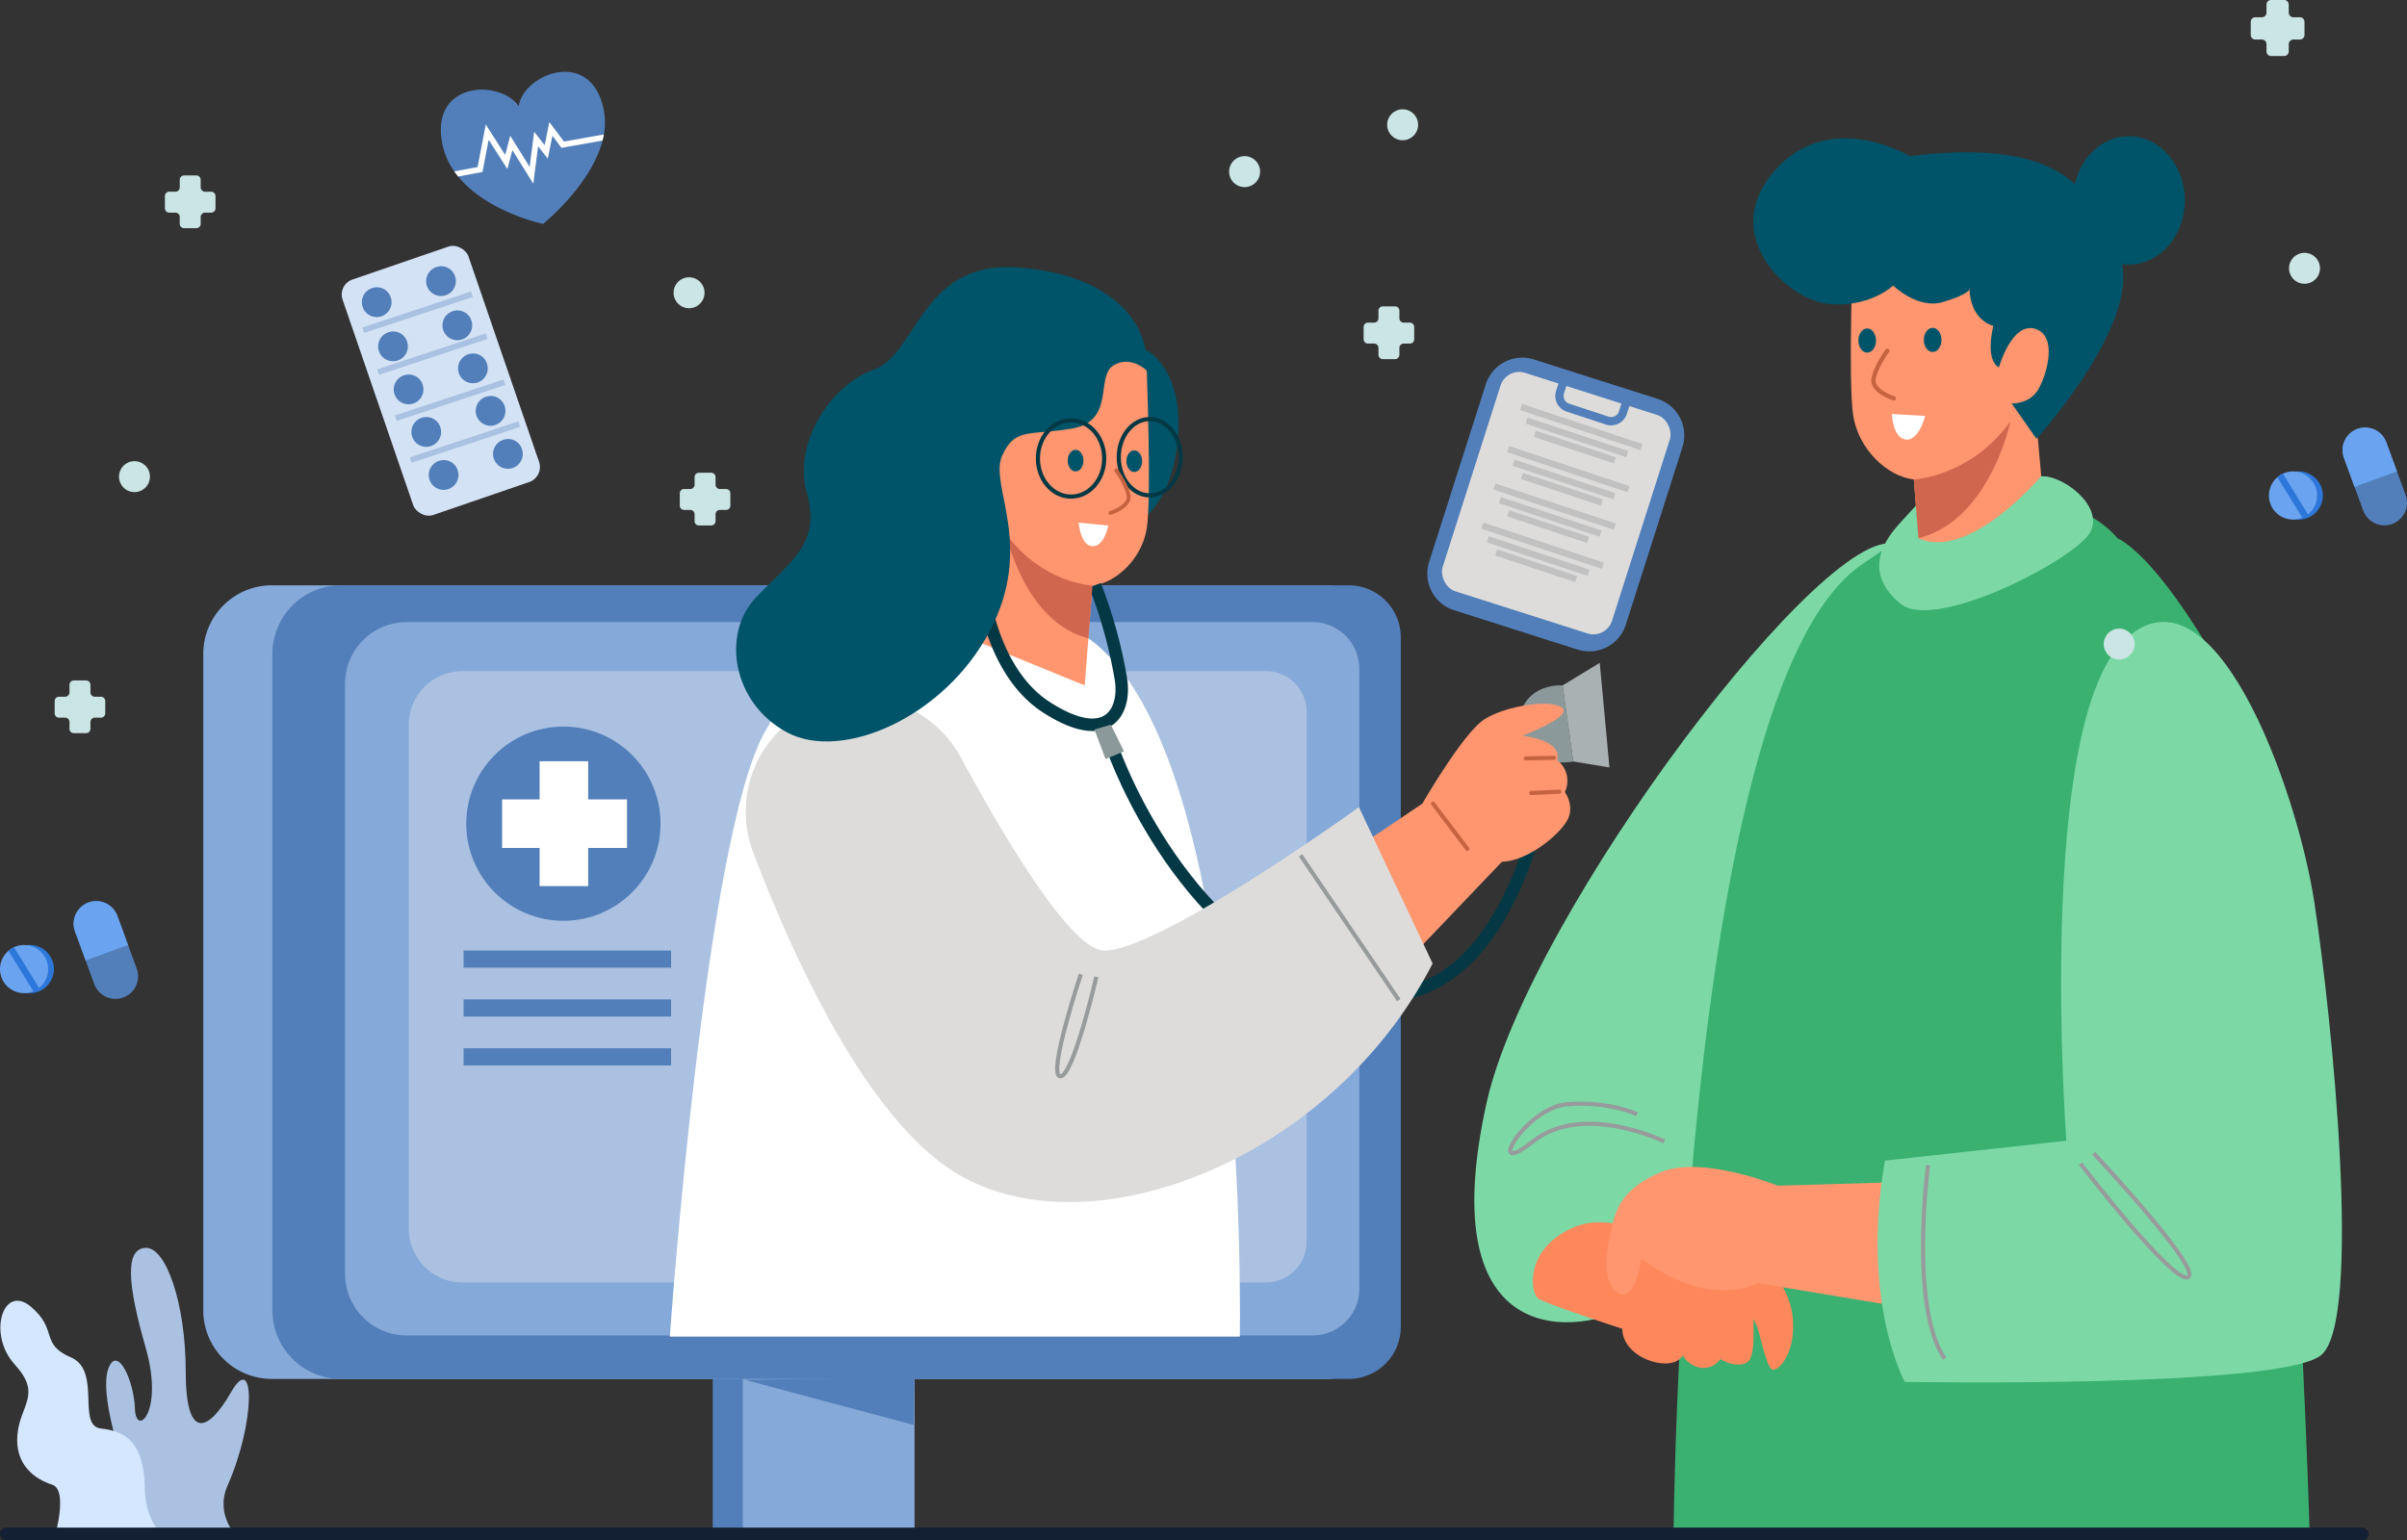
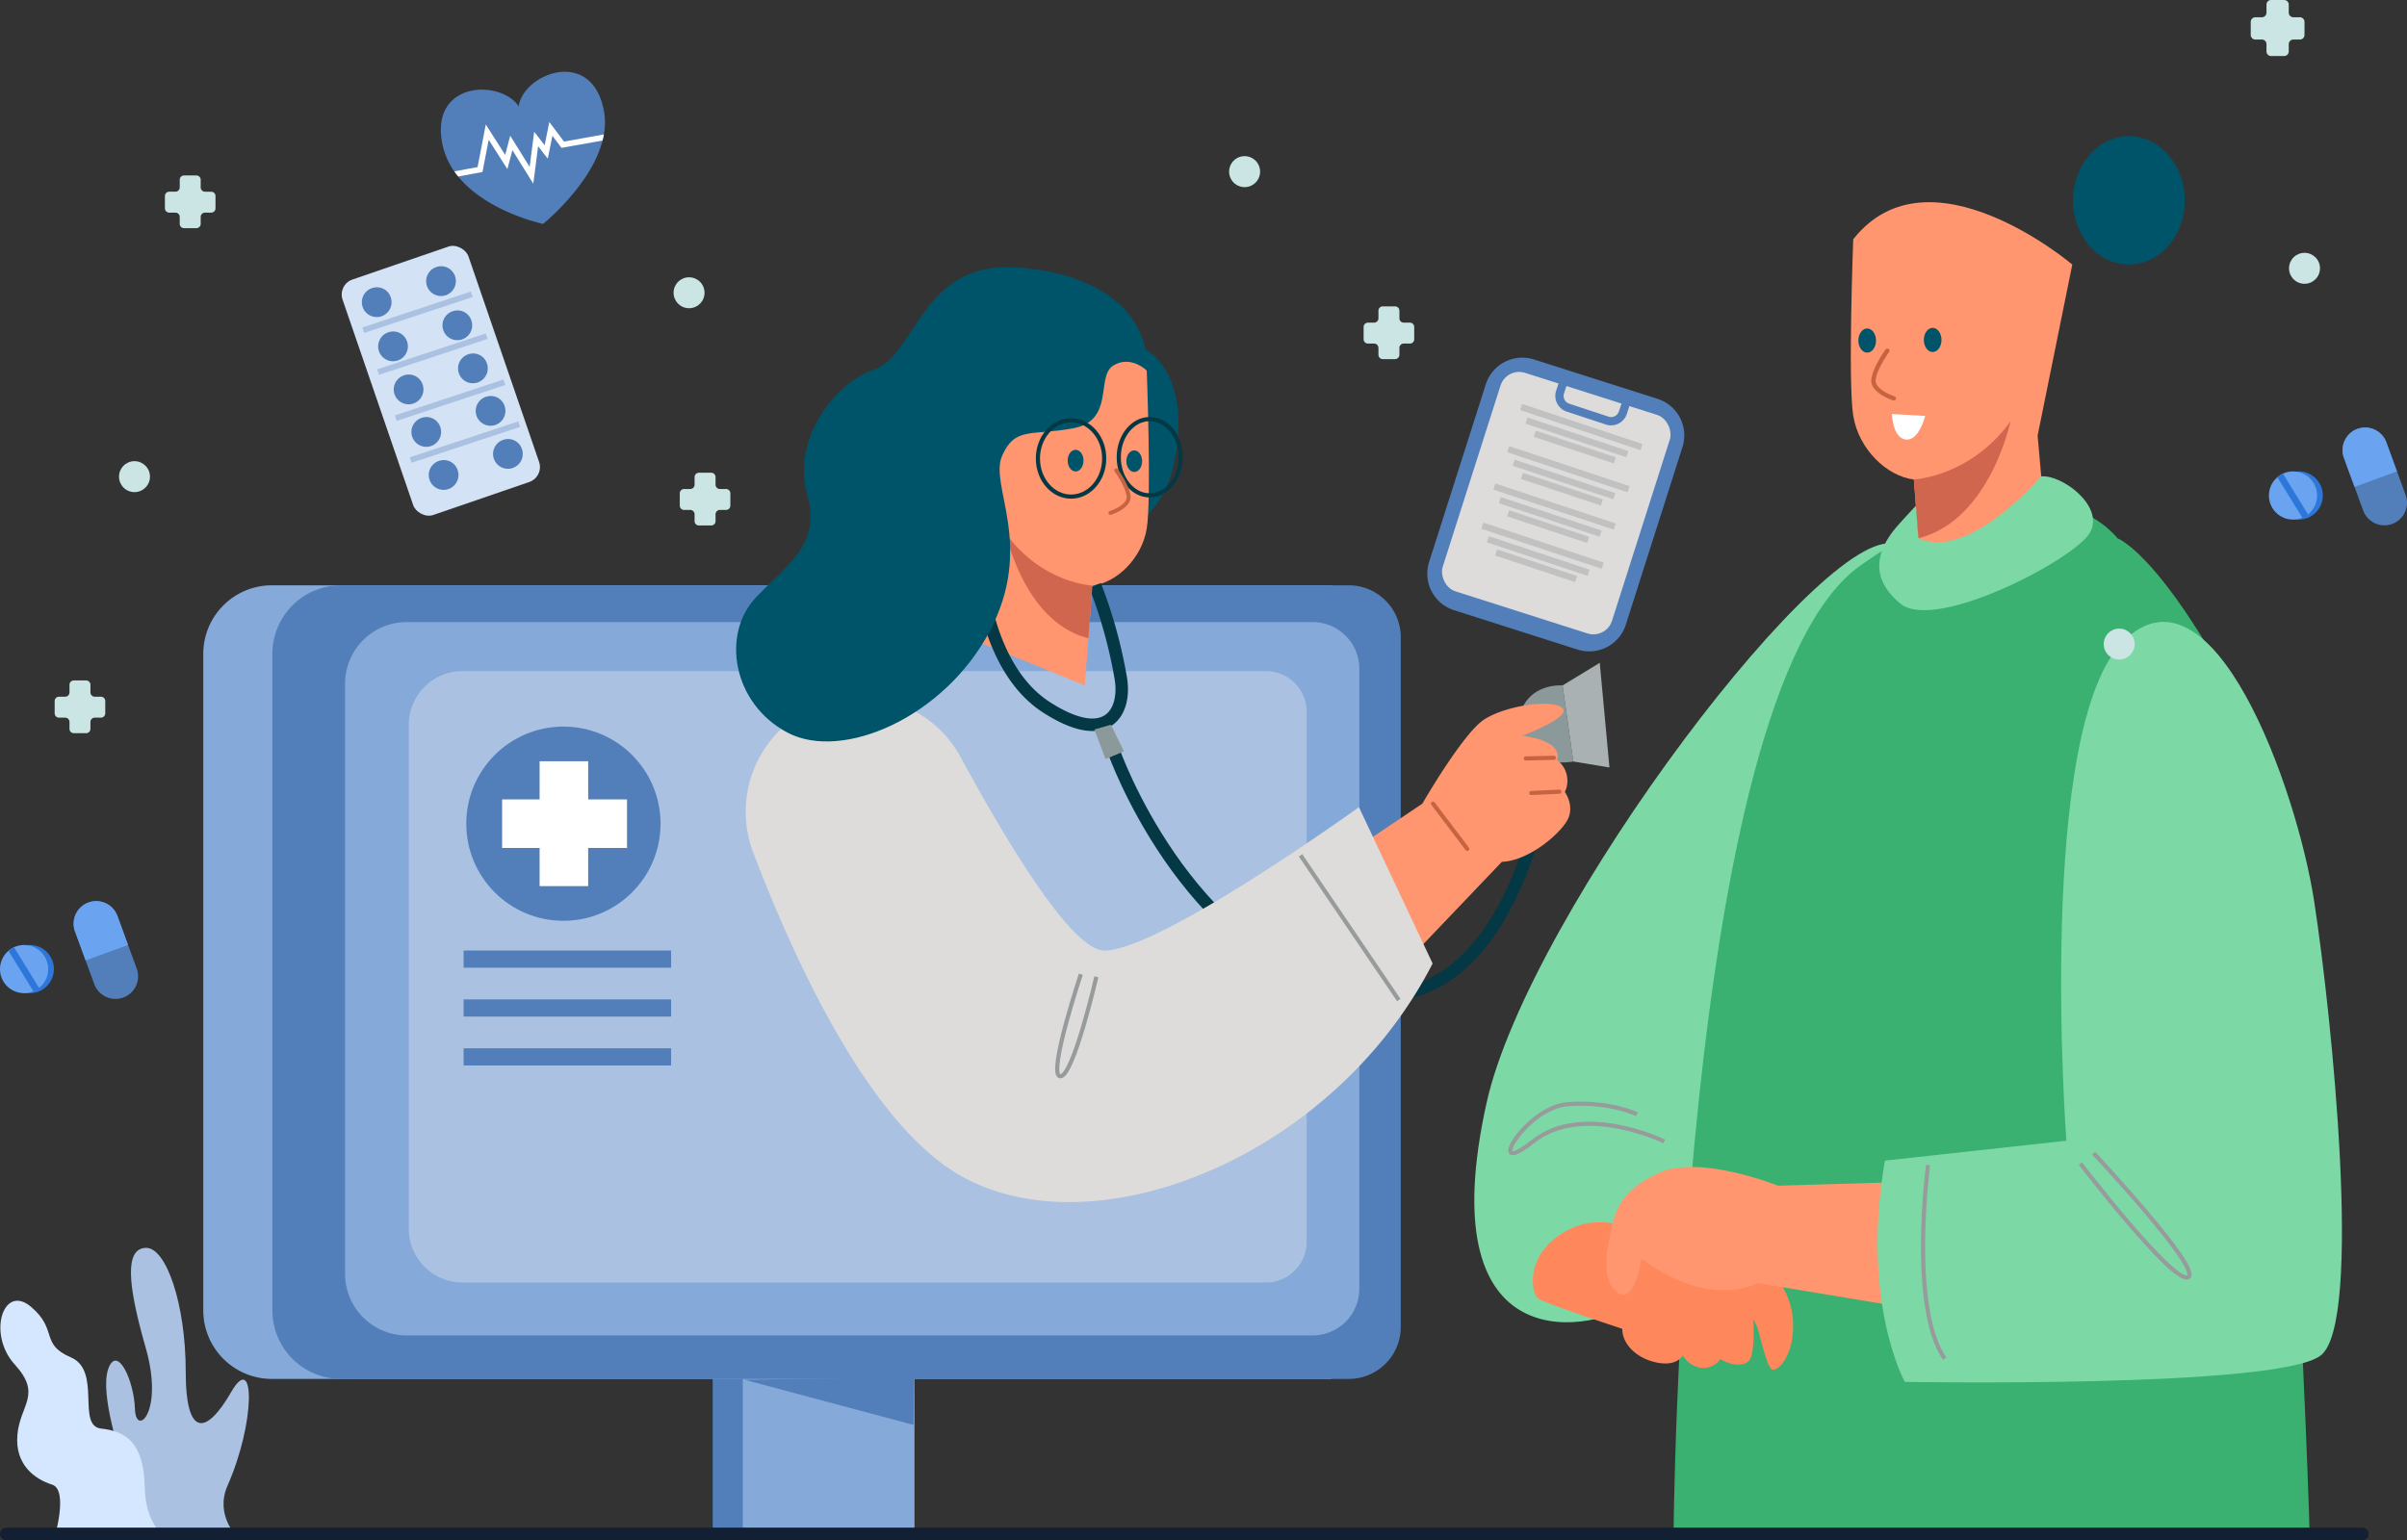
<svg xmlns="http://www.w3.org/2000/svg" width="579.229" height="370.78" viewBox="0 0 579.229 370.78">
  <rect x="0" y="0" width="579.229" height="370.78" fill="#333333" stroke="none" />
  <g id="Occucare_Baharin_1" transform="translate(-210 -1151.282)">
    <g id="Group_276258" data-name="Group 276258" transform="translate(175.29 1148.004)">
      <g id="Group_276235" data-name="Group 276235" transform="translate(379.471 33.232)">
        <g id="Group_276233" data-name="Group 276233" transform="translate(10.023 2.841)">
          <path id="Path_98480" data-name="Path 98480" d="M514.887,204.711c-15.446-8.521-88.944,88.411-99.063,134.213-13.407,60.686,22.724,55.922,35.329,48.467S595.563,249.221,514.887,204.711Z" transform="translate(-412.888 -106.18)" fill="#7cd9a6" />
          <path id="Path_98481" data-name="Path 98481" d="M562.337,204.118s8.854,3.124,25,31.772S608.621,445,608.621,445H455.492s1.217-203.213,44.916-234.286S562.337,204.118,562.337,204.118Z" transform="translate(-407.559 -107.334)" fill="#3ab170" />
          <path id="Path_98482" data-name="Path 98482" d="M494,182.568c1.3,8.073,8.072,14.584,14.583,15.365l1.094,14.147.99,12.677,29.948-12.24-2.246-25.131,8.345-41.187S512.229,116.942,494,140.12C494,140.12,492.7,174.495,494,182.568Z" transform="translate(-402.816 -115.309)" fill="#ff966f" />
          <path id="Path_98483" data-name="Path 98483" d="M506.9,192.068l1.094,14.147c.208-.042.428-.1.646-.167,16.668-4.688,21.521-27.96,21.521-27.96C520.439,191.464,506.9,192.068,506.9,192.068Z" transform="translate(-401.131 -109.444)" fill="#d1664e" />
          <ellipse id="Ellipse_3855" data-name="Ellipse 3855" cx="2.125" cy="2.908" rx="2.125" ry="2.908" transform="translate(108.175 46.122)" fill="#005469" />
          <path id="Path_98484" data-name="Path 98484" d="M495.034,161.112c0,1.607.952,2.908,2.125,2.908s2.125-1.3,2.125-2.908-.952-2.908-2.125-2.908S495.034,159.506,495.034,161.112Z" transform="translate(-402.614 -111.931)" fill="#005469" />
          <g id="Group_276232" data-name="Group 276232" transform="translate(95.524 51.113)">
            <path id="Path_98485" data-name="Path 98485" d="M503.218,175.007a.521.521,0,0,0,.159-1.017c-1.35-.435-4.8-2-4.525-3.992.368-2.7,3.2-6.625,3.226-6.666a.521.521,0,0,0-.844-.611c-.123.169-3.011,4.176-3.414,7.136-.445,3.26,5.008,5.049,5.239,5.124A.527.527,0,0,0,503.218,175.007Z" transform="translate(-497.793 -162.506)" fill="#c66442" />
          </g>
-           <path id="Path_98486" data-name="Path 98486" d="M510.219,121.811S490.912,110.1,477.6,125.406s2.929,30.891,12.915,31.956,15.711-4.393,15.711-4.393,5.859,5.724,11.85,3.994S524.6,153.9,524.6,153.9s-.133,6.924,5.725,8.788c0,0-2.13,7.989,1.332,9.986,0,0,3.062-10.919,8.654-9.32s2.93,11.05.8,14.646-6.392,3.328-6.392,3.328l5.991,8.522s35.019-38.613,14.38-50.464C555.09,139.387,555.889,115.953,510.219,121.811Z" transform="translate(-405.423 -117.018)" fill="#005469" />
          <ellipse id="Ellipse_3856" data-name="Ellipse 3856" cx="13.448" cy="15.445" rx="13.448" ry="15.445" transform="translate(144.074)" fill="#005469" />
          <path id="Path_98487" data-name="Path 98487" d="M484.827,363.9a18.078,18.078,0,0,1,3.2,10.652c0,6.657-3.2,10.385-4.794,10.385s-3.2-9.054-3.994-10.652l-.8-1.6s.621,8.61-1.154,10.208-5.148.532-6.746-.532a5.028,5.028,0,0,1-4.616,2.13,6.214,6.214,0,0,1-4.438-3.017s-1.243,2.663-6.036,1.775-8.521-4.262-8.521-8.167c0,0-18.463-6.036-20.239-7.279s-3.551-11.716,8.343-17.042,27.695,7.279,27.695,7.279S480.123,357.328,484.827,363.9Z" transform="translate(-411.322 -88.013)" fill="#fe885c" />
          <path id="Path_98488" data-name="Path 98488" d="M518.632,341.056l-36.216,1.064s-18.463-7.456-28.317-3.2-10.918,9.587-11.983,14.646-2.131,11.718,1.864,14.381,5.592-8.256,5.592-8.256,7.457,5.859,15.446,7.19,12.515-1.331,12.515-1.331l43.141,7.189Z" transform="translate(-409.355 -89.494)" fill="#ff966f" />
          <path id="Path_98489" data-name="Path 98489" d="M502.724,203.176c-2.617,3.478-6.524,10.385,1.864,17.309s42.208-10.785,45.67-17.176-6.924-13.98-11.85-13.448c0,0-17.174,20.448-29.491,14.885l-.6-7.827S503.985,201.5,502.724,203.176Z" transform="translate(-402.056 -107.975)" fill="#7cd9a6" />
          <path id="Path_98490" data-name="Path 98490" d="M544.576,345.877s-7.456-99.6,13.847-120.366,41.543,35.15,45.8,62.846,11.718,101.193,1.6,109.182-100.127,6.39-100.127,6.39-10.652-19.173-4.794-53.259Z" transform="translate(-402.1 -104.079)" fill="#7cd9a6" />
          <path id="Path_98491" data-name="Path 98491" d="M502.208,176.5l8.01.479s-1.494,6.091-4.679,5.674S502.208,176.5,502.208,176.5Z" transform="translate(-401.717 -109.643)" fill="#fff" />
          <path id="Path_98492" data-name="Path 98492" d="M542.524,337.162s22.37,29.114,25.92,27.339-22.724-29.825-22.724-29.825" transform="translate(-396.675 -89.861)" fill="none" stroke="#979b9b" stroke-miterlimit="10" stroke-width="1" />
          <path id="Path_98493" data-name="Path 98493" d="M510.073,337.2s-4.526,34.353,4,46.6" transform="translate(-400.884 -89.545)" fill="none" stroke="#979b9b" stroke-miterlimit="10" stroke-width="1" />
          <path id="Path_98494" data-name="Path 98494" d="M457.649,333.163s-19.529-9.587-31.6,0S424.184,325,434.3,324.2s16.777,2.4,16.777,2.4" transform="translate(-411.927 -91.187)" fill="none" stroke="#979b9b" stroke-miterlimit="10" stroke-width="1" />
        </g>
      </g>
      <g id="Group_276243" data-name="Group 276243" transform="translate(83.625 50.328)">
        <g id="Group_276241" data-name="Group 276241" transform="translate(0 17.239)">
          <path id="Path_98497" data-name="Path 98497" d="M330.954,132.964s10.264,4.666,7.7,23.794-15.161,20.527-15.161,20.527Z" transform="translate(-104.377 -113.2)" fill="#005469" />
          <g id="Group_276240" data-name="Group 276240">
            <g id="Group_276237" data-name="Group 276237" transform="translate(0 76.603)">
              <path id="Path_98498" data-name="Path 98498" d="M269.031,417.371H227.711v-52.59l41.616,9.441Z" transform="translate(-105.118 -188.01)" fill="#527fba" />
              <rect id="Rectangle_151468" data-name="Rectangle 151468" width="41.321" height="52.59" transform="translate(129.838 176.771)" fill="#85a9d9" />
              <path id="Rectangle_151469" data-name="Rectangle 151469" d="M16.508,0H271.536a0,0,0,0,1,0,0V191.041a0,0,0,0,1,0,0H16.508A16.508,16.508,0,0,1,0,174.533V16.508A16.508,16.508,0,0,1,16.508,0Z" fill="#85a9d9" />
              <path id="Rectangle_151470" data-name="Rectangle 151470" d="M16.508,0H259.022a12.514,12.514,0,0,1,12.514,12.514V178.527a12.514,12.514,0,0,1-12.514,12.514H16.508A16.508,16.508,0,0,1,0,174.533V16.508A16.508,16.508,0,0,1,16.508,0Z" transform="translate(16.636)" fill="#527fba" />
              <path id="Rectangle_151471" data-name="Rectangle 151471" d="M14.839,0h217.99a11.249,11.249,0,0,1,11.249,11.249V160.474a11.249,11.249,0,0,1-11.249,11.249H14.839A14.839,14.839,0,0,1,0,156.884V14.839A14.839,14.839,0,0,1,14.839,0Z" transform="translate(34.121 8.854)" fill="#85a9d9" />
              <path id="Rectangle_151472" data-name="Rectangle 151472" d="M12.925,0H206.272a9.8,9.8,0,0,1,9.8,9.8V137.377a9.8,9.8,0,0,1-9.8,9.8H12.925A12.925,12.925,0,0,1,0,134.25V12.925A12.925,12.925,0,0,1,12.925,0Z" transform="translate(49.454 20.651)" fill="#aac1e1" />
              <path id="Path_98499" data-name="Path 98499" d="M235.326,379.146l40.65,10.867.2-11.471Z" transform="translate(-105.059 -187.904)" fill="#527fba" />
              <g id="Group_276236" data-name="Group 276236" transform="translate(63.289 34.008)">
                <circle id="Ellipse_3859" data-name="Ellipse 3859" cx="23.376" cy="23.376" r="23.376" fill="#527fba" />
                <path id="Path_98500" data-name="Path 98500" d="M207.476,240.582h-9.342V231.4H186.446v9.183h-9.024v11.688h9.024v9.183h11.688v-9.183h9.342Z" transform="translate(-168.795 -223.05)" fill="#fff" />
              </g>
              <rect id="Rectangle_151473" data-name="Rectangle 151473" width="49.931" height="4.134" transform="translate(62.653 87.915)" fill="#527fba" />
              <rect id="Rectangle_151474" data-name="Rectangle 151474" width="49.931" height="4.134" transform="translate(62.653 99.682)" fill="#527fba" />
              <rect id="Rectangle_151475" data-name="Rectangle 151475" width="49.931" height="4.134" transform="translate(62.653 111.45)" fill="#527fba" />
            </g>
            <g id="Group_276239" data-name="Group 276239" transform="translate(112.278)">
              <path id="Path_98501" data-name="Path 98501" d="M420.13,221.567a9.133,9.133,0,0,0,3.149,7.7c3.849,3.616,10.03,2.332,10.03,2.332l-2.566-18.311S421.88,212.47,420.13,221.567Z" transform="translate(-215.908 -112.579)" fill="#8c999b" />
-               <path id="Path_98502" data-name="Path 98502" d="M262.728,196.22s-7.932,2.8-22.394,28.457-22.859,145.557-22.859,145.557H354.634S357.34,229.959,318.2,202.125,262.728,196.22,262.728,196.22Z" transform="translate(-217.475 -112.774)" fill="#fff" />
              <path id="Path_98503" data-name="Path 98503" d="M323.49,229.026s17.028,48.519,56.449,57.849,47.82-52.017,47.82-52.017" transform="translate(-216.655 -112.457)" fill="none" stroke="#033844" stroke-miterlimit="10" stroke-width="3" />
              <path id="Path_98504" data-name="Path 98504" d="M383.75,250.807l13.53-9.1s9.8-17.028,14.929-20.294,15.862-4.9,18.661-2.8-9.564,6.764-9.564,6.764,9.8.933,8.4,5.832a6.285,6.285,0,0,1,1.866,7.7s2.566,3.5.467,7-9.331,9.564-15.629,9.8L397.28,275.767Z" transform="translate(-216.189 -112.545)" fill="#ff966f" />
              <path id="Path_98505" data-name="Path 98505" d="M245.77,222.294a27.532,27.532,0,0,0-8.378,31.157c9.116,23.99,26.9,63.779,48.735,77.132,32.035,19.594,90.507-3.11,114.766-50.385l-17.728-37.633s-47.9,34.523-61.27,34.523c-7.685,0-22.968-25.159-34.58-46.563a27.523,27.523,0,0,0-41.544-8.231Z" transform="translate(-217.335 -112.557)" fill="#dddcdb" />
              <path id="Path_98506" data-name="Path 98506" d="M331.743,176.155c-1.167,7.231-7.232,13.062-13.063,13.763l-.98,12.67-.887,11.356L289.989,202.98l-8.165-67.18s33.591-18.427,49.919,2.333C331.743,138.133,332.909,168.923,331.743,176.155Z" transform="translate(-216.977 -113.237)" fill="#ff966f" />
              <path id="Path_98507" data-name="Path 98507" d="M291.546,185.663s1.245,23.637,16.018,33.123,19.128.933,17.883-6.842a115.385,115.385,0,0,0-6.22-22.549" transform="translate(-216.902 -112.793)" fill="none" stroke="#033844" stroke-miterlimit="10" stroke-width="3" />
              <path id="Path_98508" data-name="Path 98508" d="M318.557,189.54l-.98,12.67c-.186-.037-.383-.093-.578-.149-14.929-4.2-19.277-25.043-19.277-25.043C306.428,189,318.557,189.54,318.557,189.54Z" transform="translate(-216.854 -112.859)" fill="#d1664e" />
              <path id="Path_98509" data-name="Path 98509" d="M332.118,138.248s-3.888-3.81-8.087-1.167.467,13.218-9.641,15.085-14-.467-17.106,6.686,7.931,21.461-2.955,42.143-35.456,31.413-48.675,24.415-16.017-23.794-7.464-32.658,15.551-12.907,12.13-25.036,5.909-26.127,16.172-29.7,11.353-26.281,34.524-24.571S332.9,127.129,332.118,138.248Z" transform="translate(-217.353 -113.352)" fill="#005469" />
              <ellipse id="Ellipse_3860" data-name="Ellipse 3860" cx="7.976" cy="9.181" rx="7.976" ry="9.181" transform="translate(88.574 36.891)" fill="none" stroke="#033844" stroke-miterlimit="10" stroke-width="1" />
              <ellipse id="Ellipse_3861" data-name="Ellipse 3861" cx="7.448" cy="9.181" rx="7.448" ry="9.181" transform="translate(108.033 36.592)" fill="none" stroke="#033844" stroke-miterlimit="10" stroke-width="1" />
              <ellipse id="Ellipse_3862" data-name="Ellipse 3862" cx="1.904" cy="2.605" rx="1.904" ry="2.605" transform="translate(95.738 43.985)" fill="#005469" />
              <path id="Path_98510" data-name="Path 98510" d="M330.289,159.739c0,1.438-.852,2.6-1.9,2.6s-1.9-1.167-1.9-2.6.852-2.6,1.9-2.6S330.289,158.3,330.289,159.739Z" transform="translate(-216.632 -113.013)" fill="#005469" />
              <g id="Group_276238" data-name="Group 276238" transform="translate(105.552 48.456)">
                <path id="Path_98511" data-name="Path 98511" d="M322.684,172.632a.467.467,0,0,1-.143-.911c1.21-.389,4.3-1.792,4.054-3.574-.331-2.422-2.864-5.936-2.889-5.971a.466.466,0,1,1,.755-.547c.11.151,2.7,3.741,3.06,6.392.4,2.92-4.485,4.523-4.694,4.589A.469.469,0,0,1,322.684,172.632Z" transform="translate(-322.217 -161.436)" fill="#c66442" />
              </g>
-               <path id="Path_98512" data-name="Path 98512" d="M322.233,175.1l-7.154-.7s.467,5.6,3.344,5.677S322.233,175.1,322.233,175.1Z" transform="translate(-216.72 -112.88)" fill="#fff" />
              <path id="Path_98513" data-name="Path 98513" d="M318.86,223.827l2.682,7.115,4.432-1.866-3.149-6.415Z" transform="translate(-216.691 -112.506)" fill="#8c999b" />
              <path id="Path_98514" data-name="Path 98514" d="M430.662,213.327l8.942-5.443,2.333,25.193-8.709-1.438Z" transform="translate(-215.826 -112.621)" fill="#aab1b2" />
              <line id="Line_170" data-name="Line 170" x2="8.242" y2="10.886" transform="translate(183.656 129.165)" fill="none" stroke="#c66442" stroke-linecap="round" stroke-miterlimit="10" stroke-width="1" />
              <line id="Line_171" data-name="Line 171" x1="6.765" y2="0.155" transform="translate(205.972 118.124)" fill="none" stroke="#c66442" stroke-linecap="round" stroke-miterlimit="10" stroke-width="1" />
              <line id="Line_172" data-name="Line 172" x1="6.765" y2="0.311" transform="translate(207.294 126.288)" fill="none" stroke="#c66442" stroke-linecap="round" stroke-miterlimit="10" stroke-width="1" />
              <path id="Path_98515" data-name="Path 98515" d="M319.4,282.887s-5.6,24.26-8.709,23.949,4.977-24.571,4.977-24.571" transform="translate(-216.76 -112.045)" fill="none" stroke="#979b9b" stroke-miterlimit="10" stroke-width="1" />
              <line id="Line_173" data-name="Line 173" x2="23.637" y2="34.834" transform="translate(151.777 141.606)" fill="none" stroke="#979b9b" stroke-miterlimit="10" stroke-width="1" />
            </g>
          </g>
        </g>
      </g>
      <g id="Group_276244" data-name="Group 276244" transform="translate(52.866 -0.308)">
        <path id="Path_98524" data-name="Path 98524" d="M419.116,174.481h-1.479a1.043,1.043,0,0,1-1.043-1.043v-1.826a1.043,1.043,0,0,0-1.043-1.043h-2.957a1.043,1.043,0,0,0-1.043,1.043v1.826a1.043,1.043,0,0,1-1.043,1.043h-1.478a1.044,1.044,0,0,0-1.044,1.043v2.957a1.043,1.043,0,0,0,1.044,1.043h1.478a1.044,1.044,0,0,1,1.043,1.044v1.652a1.043,1.043,0,0,0,1.043,1.043h2.957a1.043,1.043,0,0,0,1.043-1.043v-1.652a1.044,1.044,0,0,1,1.043-1.044h1.479a1.043,1.043,0,0,0,1.043-1.043v-2.957A1.044,1.044,0,0,0,419.116,174.481Z" transform="translate(-97.993 -93.232)" fill="#cae5e3" />
        <path id="Path_98525" data-name="Path 98525" d="M663.763,90.4h-1.571a1.109,1.109,0,0,1-1.109-1.109v-1.94a1.108,1.108,0,0,0-1.108-1.109h-3.142a1.108,1.108,0,0,0-1.109,1.109v1.94a1.109,1.109,0,0,1-1.109,1.109h-1.571a1.109,1.109,0,0,0-1.109,1.109v3.142a1.109,1.109,0,0,0,1.109,1.109h1.571a1.109,1.109,0,0,1,1.109,1.108v1.756a1.109,1.109,0,0,0,1.109,1.109h3.142a1.109,1.109,0,0,0,1.108-1.109V96.872a1.109,1.109,0,0,1,1.109-1.108h1.571a1.109,1.109,0,0,0,1.109-1.109V91.513A1.109,1.109,0,0,0,663.763,90.4Z" transform="translate(-128.466 -82.659)" fill="#cae5e3" />
        <path id="Path_98526" data-name="Path 98526" d="M64.871,296.875H63.392a1.043,1.043,0,0,1-1.043-1.043v-1.826a1.043,1.043,0,0,0-1.043-1.043H58.348a1.043,1.043,0,0,0-1.043,1.043v1.826a1.043,1.043,0,0,1-1.043,1.043H54.782a1.044,1.044,0,0,0-1.043,1.044v2.956a1.044,1.044,0,0,0,1.043,1.043h1.479a1.044,1.044,0,0,1,1.043,1.044v1.652a1.043,1.043,0,0,0,1.043,1.043h2.957a1.043,1.043,0,0,0,1.043-1.043v-1.652a1.044,1.044,0,0,1,1.043-1.044h1.479a1.043,1.043,0,0,0,1.043-1.043v-2.956A1.043,1.043,0,0,0,64.871,296.875Z" transform="translate(-58.739 -125.579)" fill="#cae5e3" />
        <path id="Path_98528" data-name="Path 98528" d="M161.4,394.061h-1.478a1.044,1.044,0,0,1-1.044-1.043v-1.826a1.044,1.044,0,0,0-1.043-1.044h-2.956a1.044,1.044,0,0,0-1.044,1.044v1.826a1.043,1.043,0,0,1-1.043,1.043h-1.478a1.043,1.043,0,0,0-1.043,1.043v2.957a1.043,1.043,0,0,0,1.043,1.043h1.478a1.043,1.043,0,0,1,1.043,1.043V401.8a1.044,1.044,0,0,0,1.044,1.044h2.956a1.044,1.044,0,0,0,1.043-1.044v-1.652a1.044,1.044,0,0,1,1.044-1.043H161.4a1.043,1.043,0,0,0,1.043-1.043V395.1A1.043,1.043,0,0,0,161.4,394.061Z" transform="translate(-4.843 -272.765)" fill="#cae5e3" />
        <path id="Path_98529" data-name="Path 98529" d="M89.487,138.447H88.009a1.044,1.044,0,0,1-1.044-1.043v-1.826a1.043,1.043,0,0,0-1.043-1.043H82.965a1.044,1.044,0,0,0-1.044,1.043V137.4a1.043,1.043,0,0,1-1.043,1.043H79.4a1.045,1.045,0,0,0-1.044,1.044v2.956a1.044,1.044,0,0,0,1.044,1.043h1.478a1.044,1.044,0,0,1,1.043,1.044v1.652a1.044,1.044,0,0,0,1.044,1.043h2.956a1.043,1.043,0,0,0,1.043-1.043v-1.652a1.045,1.045,0,0,1,1.044-1.044h1.478a1.043,1.043,0,0,0,1.043-1.043v-2.956A1.044,1.044,0,0,0,89.487,138.447Z" transform="translate(-56.826 -88.714)" fill="#cae5e3" />
        <circle id="Ellipse_3864" data-name="Ellipse 3864" cx="3.726" cy="3.726" r="3.726" transform="translate(10.482 114.598)" fill="#cae5e3" />
        <circle id="Ellipse_3865" data-name="Ellipse 3865" cx="3.726" cy="3.726" r="3.726" transform="translate(143.936 70.331)" fill="#cae5e3" />
        <path id="Path_98530" data-name="Path 98530" d="M378.452,132.951a3.726,3.726,0,1,1-3.726-3.726A3.726,3.726,0,0,1,378.452,132.951Z" transform="translate(-93.374 -88.048)" fill="#cae5e3" />
        <circle id="Ellipse_3866" data-name="Ellipse 3866" cx="3.726" cy="3.726" r="3.726" transform="translate(488.089 154.897)" fill="#cae5e3" />
        <circle id="Ellipse_3867" data-name="Ellipse 3867" cx="3.726" cy="3.726" r="3.726" transform="translate(532.685 64.444)" fill="#cae5e3" />
-         <circle id="Ellipse_3868" data-name="Ellipse 3868" cx="3.726" cy="3.726" r="3.726" transform="translate(315.654 29.893)" fill="#cae5e3" />
      </g>
      <g id="Group_276256" data-name="Group 276256" transform="translate(52.71 70.555)">
        <g id="Group_276249" data-name="Group 276249" transform="translate(323.102 16.447)">
          <path id="Path_98563" data-name="Path 98563" d="M9.231,0H40.453a9.231,9.231,0,0,1,9.231,9.231V54.116a9.231,9.231,0,0,1-9.231,9.231H9.231A9.231,9.231,0,0,1,0,54.116V9.231A9.231,9.231,0,0,1,9.231,0Z" transform="translate(19.244 0) rotate(17.686)" fill="#527fba" />
          <rect id="Rectangle_151477" data-name="Rectangle 151477" width="42.762" height="55.199" rx="4.702" transform="translate(21.419 4.6) rotate(17.685)" fill="#dddcdb" />
          <g id="Group_276245" data-name="Group 276245" transform="translate(24.689 13.511)">
            <rect id="Rectangle_151478" data-name="Rectangle 151478" width="30.535" height="1.553" transform="matrix(0.949, 0.316, -0.316, 0.949, 0.49, 0)" fill="#c1c1c1" />
            <rect id="Rectangle_151479" data-name="Rectangle 151479" width="25.566" height="1.553" transform="translate(1.801 3.272) rotate(18.399)" fill="#c1c1c1" />
            <rect id="Rectangle_151480" data-name="Rectangle 151480" width="20.288" height="1.553" transform="translate(3.8 6.446) rotate(18.399)" fill="#c1c1c1" />
          </g>
          <g id="Group_276246" data-name="Group 276246" transform="translate(21.584 23.655)">
            <rect id="Rectangle_151481" data-name="Rectangle 151481" width="30.535" height="1.553" transform="translate(0.49 0) rotate(18.399)" fill="#c1c1c1" />
            <rect id="Rectangle_151482" data-name="Rectangle 151482" width="25.566" height="1.553" transform="translate(1.801 3.272) rotate(18.399)" fill="#c1c1c1" />
            <rect id="Rectangle_151483" data-name="Rectangle 151483" width="20.288" height="1.553" transform="translate(3.8 6.446) rotate(18.399)" fill="#c1c1c1" />
          </g>
          <g id="Group_276247" data-name="Group 276247" transform="translate(18.272 32.66)">
            <rect id="Rectangle_151484" data-name="Rectangle 151484" width="30.535" height="1.553" transform="translate(0.49 0) rotate(18.399)" fill="#c1c1c1" />
            <rect id="Rectangle_151485" data-name="Rectangle 151485" width="25.566" height="1.553" transform="translate(1.801 3.272) rotate(18.399)" fill="#c1c1c1" />
            <rect id="Rectangle_151486" data-name="Rectangle 151486" width="20.288" height="1.553" transform="translate(3.8 6.446) rotate(18.399)" fill="#c1c1c1" />
          </g>
          <g id="Group_276248" data-name="Group 276248" transform="translate(15.373 42.079)">
            <rect id="Rectangle_151487" data-name="Rectangle 151487" width="30.535" height="1.553" transform="translate(0.49 0) rotate(18.399)" fill="#c1c1c1" />
            <rect id="Rectangle_151488" data-name="Rectangle 151488" width="25.566" height="1.553" transform="translate(1.801 3.272) rotate(18.399)" fill="#c1c1c1" />
            <rect id="Rectangle_151489" data-name="Rectangle 151489" width="20.288" height="1.553" transform="translate(3.8 6.446) rotate(18.399)" fill="#c1c1c1" />
          </g>
          <path id="Rectangle_151490" data-name="Rectangle 151490" d="M0,0H15.9a0,0,0,0,1,0,0V3.554a2.973,2.973,0,0,1-2.973,2.973H2.973A2.973,2.973,0,0,1,0,3.554V0A0,0,0,0,1,0,0Z" transform="translate(35.436 7.271) rotate(18.262)" fill="none" stroke="#527fba" stroke-miterlimit="10" stroke-width="2" />
        </g>
        <g id="Group_276250" data-name="Group 276250" transform="translate(63.201 -9.143)">
          <rect id="Rectangle_151491" data-name="Rectangle 151491" width="32.023" height="59.903" rx="3.805" transform="matrix(0.946, -0.325, 0.325, 0.946, 0, 10.396)" fill="#d3e2f5" />
          <rect id="Rectangle_151492" data-name="Rectangle 151492" width="27.52" height="1.38" transform="translate(6 20.693) rotate(-18.319)" fill="#aac1e1" />
          <rect id="Rectangle_151493" data-name="Rectangle 151493" width="27.52" height="1.38" transform="translate(9.57 30.782) rotate(-18.319)" fill="#aac1e1" />
          <rect id="Rectangle_151494" data-name="Rectangle 151494" width="27.52" height="1.38" transform="translate(13.827 41.869) rotate(-18.319)" fill="#aac1e1" />
          <rect id="Rectangle_151495" data-name="Rectangle 151495" width="27.52" height="1.38" transform="translate(17.397 51.958) rotate(-18.319)" fill="#aac1e1" />
          <path id="Path_98532" data-name="Path 98532" d="M106.373,109.548a3.575,3.575,0,1,1-4.312-2.413A3.5,3.5,0,0,1,106.373,109.548Z" transform="translate(-93.504 -95.984)" fill="#527fba" />
          <path id="Path_98533" data-name="Path 98533" d="M124.066,103.752a3.575,3.575,0,1,1-4.312-2.413A3.5,3.5,0,0,1,124.066,103.752Z" transform="translate(-95.722 -95.257)" fill="#527fba" />
          <path id="Path_98534" data-name="Path 98534" d="M110.862,121.712a3.575,3.575,0,1,1-4.312-2.414A3.5,3.5,0,0,1,110.862,121.712Z" transform="translate(-94.067 -97.509)" fill="#527fba" />
          <path id="Path_98535" data-name="Path 98535" d="M128.555,115.916a3.574,3.574,0,1,1-4.312-2.414A3.5,3.5,0,0,1,128.555,115.916Z" transform="translate(-96.285 -96.782)" fill="#527fba" />
          <path id="Path_98536" data-name="Path 98536" d="M115.148,133.561a3.575,3.575,0,1,1-4.313-2.413A3.5,3.5,0,0,1,115.148,133.561Z" transform="translate(-94.604 -98.995)" fill="#527fba" />
          <path id="Path_98537" data-name="Path 98537" d="M132.841,127.765a3.575,3.575,0,1,1-4.313-2.413A3.5,3.5,0,0,1,132.841,127.765Z" transform="translate(-96.822 -98.268)" fill="#527fba" />
          <path id="Path_98538" data-name="Path 98538" d="M120.006,145.262a3.575,3.575,0,1,1-4.312-2.413A3.5,3.5,0,0,1,120.006,145.262Z" transform="translate(-95.213 -100.462)" fill="#527fba" />
          <path id="Path_98539" data-name="Path 98539" d="M137.7,139.466a3.575,3.575,0,1,1-4.312-2.413A3.5,3.5,0,0,1,137.7,139.466Z" transform="translate(-97.432 -99.736)" fill="#527fba" />
          <path id="Path_98540" data-name="Path 98540" d="M124.78,157.108a3.575,3.575,0,1,1-4.313-2.413A3.5,3.5,0,0,1,124.78,157.108Z" transform="translate(-95.812 -101.948)" fill="#527fba" />
          <path id="Path_98541" data-name="Path 98541" d="M142.473,151.312a3.574,3.574,0,1,1-4.313-2.414A3.5,3.5,0,0,1,142.473,151.312Z" transform="translate(-98.03 -101.221)" fill="#527fba" />
        </g>
        <g id="Group_276252" data-name="Group 276252" transform="translate(-18 149.674)">
          <path id="Path_98542" data-name="Path 98542" d="M67.872,258.379a5.8,5.8,0,1,1-5.8-5.8A5.8,5.8,0,0,1,67.872,258.379Z" transform="translate(-54.901 -242.053)" fill="#2d77db" />
          <path id="Path_98543" data-name="Path 98543" d="M66.3,258.379a5.764,5.764,0,0,1-2.41,4.695,5.126,5.126,0,0,1-1.375.737,5.573,5.573,0,0,1-2.012.364,5.791,5.791,0,0,1-4.033-9.953,5.66,5.66,0,0,1,1.266-.944,5.807,5.807,0,0,1,8.562,5.1Z" transform="translate(-54.704 -242.053)" fill="#6aa3ef" />
          <path id="Path_98544" data-name="Path 98544" d="M64.547,263.226a5.1,5.1,0,0,1-1.385.758l-6.086-9.872a5.749,5.749,0,0,1,1.275-.972Z" transform="translate(-55.001 -242.123)" fill="#2d77db" />
          <g id="Group_276251" data-name="Group 276251" transform="translate(17.731)">
            <path id="Path_98545" data-name="Path 98545" d="M85.519,244.11l4.624,12.636a5.436,5.436,0,0,1-10.21,3.736l-4.624-12.637a5.436,5.436,0,1,1,10.21-3.735Z" transform="translate(-74.977 -240.544)" fill="#527fba" />
            <path id="Path_98546" data-name="Path 98546" d="M85.519,244.11l2.544,6.951L77.853,254.8l-2.544-6.952a5.436,5.436,0,1,1,10.21-3.735Z" transform="translate(-74.977 -240.544)" fill="#6aa3ef" />
          </g>
        </g>
        <g id="Group_276255" data-name="Group 276255" transform="translate(88.088 -50)">
          <path id="Path_98552" data-name="Path 98552" d="M605.942,85.649c-.049.242-.1.492-.152.734a1.093,1.093,0,0,1-.035.159c-.042.193-.09.387-.138.575-2.756,10.766-14.3,20.058-14.3,20.058s-13.425-2.8-20.432-11.4c-.173-.2-.332-.408-.492-.616a.752.752,0,0,0-.062-.076c-.132-.18-.256-.36-.381-.541a17.449,17.449,0,0,1-2.928-6.868c-2.811-14.955,14.186-15.322,18.493-8.723l-.048-.27c1.385-7.782,17.434-13.945,20.446,1.045A15.95,15.95,0,0,1,605.942,85.649Z" transform="translate(-566.711 -70.555)" fill="#527fba" />
          <path id="Path_98553" data-name="Path 98553" d="M576.737,96.972l-.083.429-5.74,1.066-.062-.076Z" transform="translate(-567.23 -73.867)" fill="#ff969c" />
-           <path id="Path_98554" data-name="Path 98554" d="M579.229,87.171l4.528,7.083-.72.173-4.715,1.136-.741.18Z" transform="translate(-568.074 -72.639)" fill="#527fba" />
+           <path id="Path_98554" data-name="Path 98554" d="M579.229,87.171l4.528,7.083-.72.173-4.715,1.136-.741.18" transform="translate(-568.074 -72.639)" fill="#527fba" />
          <path id="Path_98555" data-name="Path 98555" d="M584.642,95.267l.1-.021-.035.125Z" transform="translate(-568.96 -73.651)" fill="#ff969c" />
          <path id="Path_98556" data-name="Path 98556" d="M585.93,90.148l2.257,3.628-.706.173-1.966.471-.762.187Z" transform="translate(-568.974 -73.012)" fill="#527fba" />
-           <path id="Path_98557" data-name="Path 98557" d="M591.186,93.582l.713-.173-.63,4.93-2.589-4.154.713-.173Z" transform="translate(-569.466 -73.421)" fill="#527fba" />
          <path id="Path_98558" data-name="Path 98558" d="M592.852,89.055l2.416,3.109-.734.18-1.447.346-.727.173Z" transform="translate(-569.927 -72.875)" fill="#527fba" />
          <path id="Path_98559" data-name="Path 98559" d="M609.389,88.514l-8.745,2.1-4.2,1.018-.748.18,1.129-5.532,2.859,3.808,9.742-1.738Z" transform="translate(-570.345 -72.527)" fill="#527fba" />
          <path id="Path_98560" data-name="Path 98560" d="M606.219,88.278c-.042.193-.09.387-.138.575l-8.606,1.53-1.267.229L594.026,87.7l-.755,3.7-.366,1.8-1.122-1.44-1.2-1.552-.242,1.9-.921,7.125-3.732-6L584.4,91.151l-.679,2.548-.534,2.015-1.045-1.634-3.456-5.415-1.259,6.55-.229,1.2-5.843,1.087c-.173-.2-.332-.408-.492-.616l-.062-.076c-.132-.18-.256-.36-.381-.541l5.595-1.038,1.973-10.247,4.673,7.318,1.212-4.611,3.233,5.186,1.44,2.312.353-2.742.734-5.719,2.521,3.24,1.128-5.573,3.532,4.7,9.6-1.717c-.049.242-.1.492-.152.734Z" transform="translate(-567.176 -72.291)" fill="#fff" />
        </g>
        <g id="Group_276260" data-name="Group 276260" transform="translate(528 35.674)">
          <path id="Path_98542-2" data-name="Path 98542" d="M67.872,258.379a5.8,5.8,0,1,1-5.8-5.8A5.8,5.8,0,0,1,67.872,258.379Z" transform="translate(-54.901 -242.053)" fill="#2d77db" />
          <path id="Path_98543-2" data-name="Path 98543" d="M66.3,258.379a5.764,5.764,0,0,1-2.41,4.695,5.126,5.126,0,0,1-1.375.737,5.573,5.573,0,0,1-2.012.364,5.791,5.791,0,0,1-4.033-9.953,5.66,5.66,0,0,1,1.266-.944,5.807,5.807,0,0,1,8.562,5.1Z" transform="translate(-54.704 -242.053)" fill="#6aa3ef" />
          <path id="Path_98544-2" data-name="Path 98544" d="M64.547,263.226a5.1,5.1,0,0,1-1.385.758l-6.086-9.872a5.749,5.749,0,0,1,1.275-.972Z" transform="translate(-55.001 -242.123)" fill="#2d77db" />
          <g id="Group_276251-2" data-name="Group 276251" transform="translate(17.731)">
            <path id="Path_98545-2" data-name="Path 98545" d="M85.519,244.11l4.624,12.636a5.436,5.436,0,0,1-10.21,3.736l-4.624-12.637a5.436,5.436,0,1,1,10.21-3.735Z" transform="translate(-74.977 -240.544)" fill="#527fba" />
            <path id="Path_98546-2" data-name="Path 98546" d="M85.519,244.11l2.544,6.951L77.853,254.8l-2.544-6.952a5.436,5.436,0,1,1,10.21-3.735Z" transform="translate(-74.977 -240.544)" fill="#6aa3ef" />
          </g>
        </g>
      </g>
      <g id="Group_276257" data-name="Group 276257" transform="translate(34.802 303.654)">
        <path id="Path_98561" data-name="Path 98561" d="M85.857,348.542S80.5,332.9,82.642,326.9s6.215,2.786,6.429,9.644,7.072.857,2.572-14.788-4.929-23.788,0-24,9.644,13.5,9.644,29.789,5.143,15,10.929,4.929,5.876,7.241-.857,22.5c-3.215,7.286,2.572,12.644,2.572,12.644H93.358Z" transform="translate(-56.687 -297.749)" fill="#aac1e1" />
        <path id="Path_98562" data-name="Path 98562" d="M51.685,376.993H79.973s-6.215-1.929-6.43-12.645-4.5-13.5-10.5-14.144.214-13.93-7.286-17.145-3-6.643-9.644-12.215-10.5,6.643-3.858,13.93,1.286,9.644.643,16.93,4.286,10.715,8.358,12S51.685,376.993,51.685,376.993Z" transform="translate(-38.802 -306.697)" fill="#d5e7ff" />
      </g>
    </g>
    <path id="Path_97857" data-name="Path 97857" d="M648.5,1852.335h-567a1.521,1.521,0,0,0-1.5,1.531h0a1.521,1.521,0,0,0,1.5,1.531h567a1.531,1.531,0,0,0,0-3.061Z" transform="translate(129.997 -333.334)" fill="#131f32" />
  </g>
</svg>